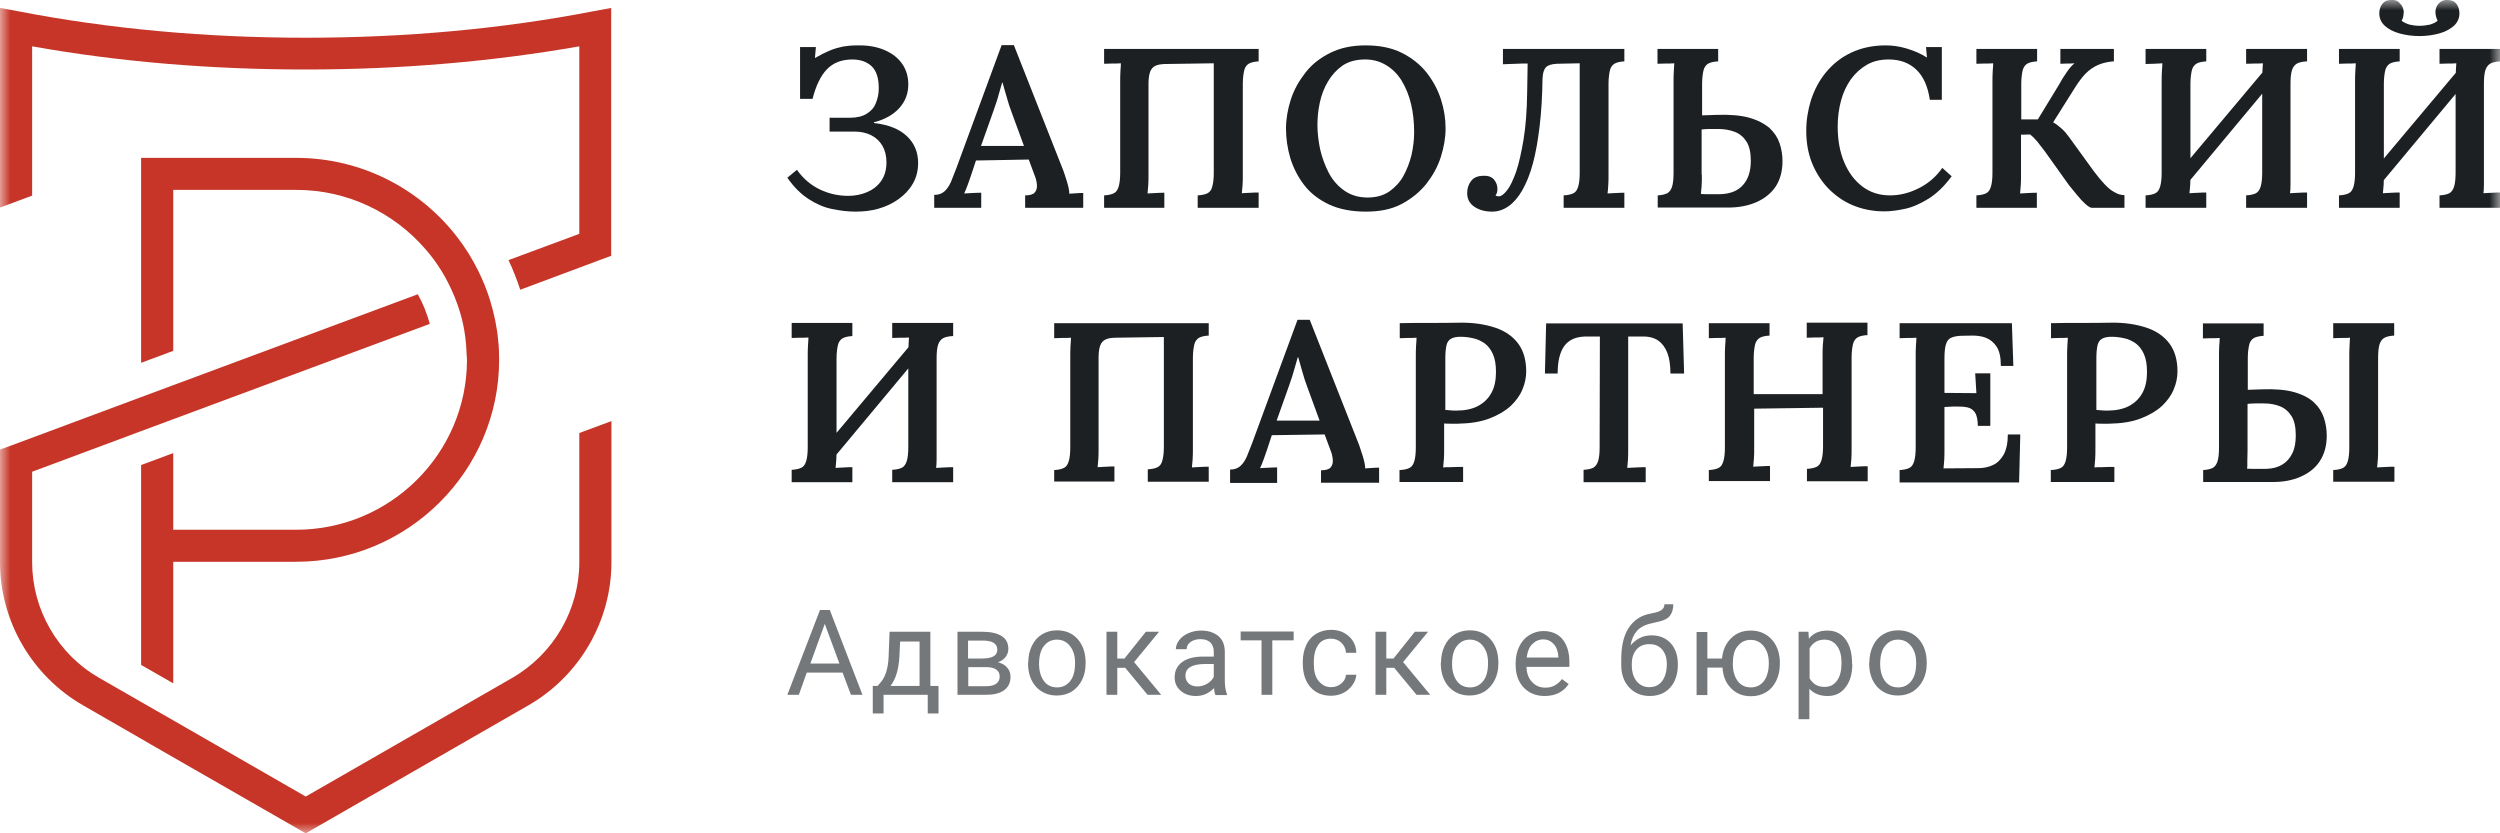
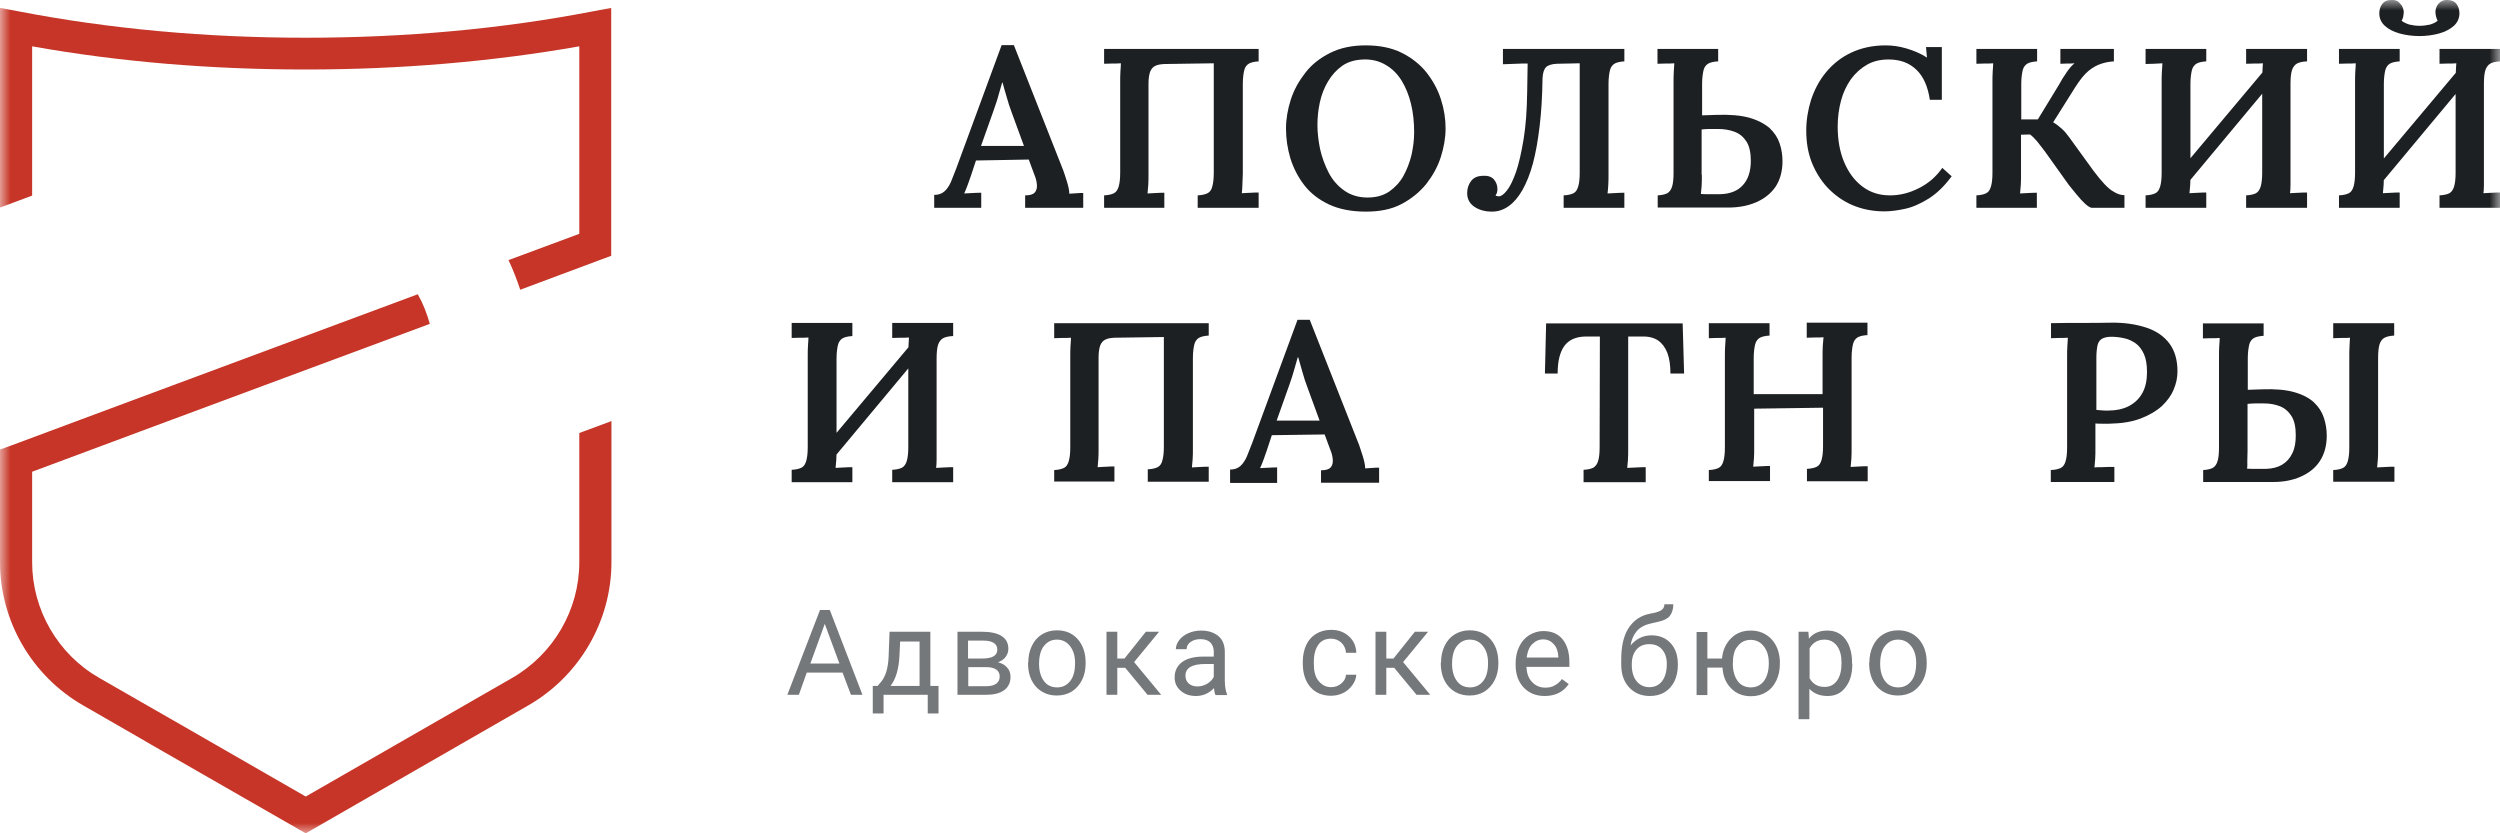
<svg xmlns="http://www.w3.org/2000/svg" width="120" height="40" viewBox="0 0 120 40" fill="none">
  <g clip-path="url(#clip0_91_2)">
    <mask id="mask0_91_2" style="mask-type:luminance" maskUnits="userSpaceOnUse" x="0" y="0" width="120" height="40">
      <path d="M120 0H0V40H120V0Z" fill="white" />
    </mask>
    <g mask="url(#mask0_91_2)">
-       <path d="M8.316 22.161V21.748L6.773 22.322V22.734V26.976V31.917L8.316 32.8V28.501V26.965H14.214C19.581 26.965 23.959 22.608 23.959 17.266C23.959 16.956 23.947 16.647 23.913 16.349C23.855 15.695 23.717 15.053 23.532 14.445C23.383 13.952 23.187 13.471 22.968 13.024C22.68 12.439 22.334 11.877 21.931 11.361C20.146 9.057 17.347 7.578 14.214 7.578H7.545H6.773V10.146V17.002V17.415L8.316 16.841V16.429V10.651V10.146V9.114H14.214C16.69 9.114 18.902 10.215 20.399 11.935C20.837 12.428 21.206 12.978 21.505 13.563C21.735 14.01 21.931 14.491 22.081 14.984C22.265 15.603 22.369 16.245 22.392 16.91C22.392 17.025 22.415 17.151 22.415 17.266C22.415 21.771 18.729 25.428 14.214 25.428H8.316V23.892V22.161Z" fill="#C63527" />
      <path d="M28.428 0.55C24.097 1.387 19.466 1.811 14.675 1.811C9.883 1.811 5.252 1.387 0.921 0.55L0 0.378V9.963L1.543 9.389V2.224C5.713 2.969 10.125 3.336 14.675 3.336C19.224 3.336 23.636 2.958 27.806 2.224V9.71V11.224L24.408 12.485C24.627 12.944 24.811 13.425 24.972 13.907L28.842 12.462L29.338 12.279V0.378L28.428 0.55Z" fill="#C63527" />
      <path d="M27.806 22.058V26.988C27.806 29.269 26.573 31.39 24.592 32.536L14.675 38.234L8.316 34.577L6.773 33.694L4.757 32.536C2.776 31.401 1.543 29.269 1.543 26.988V24.156V22.643L6.773 20.694L8.316 20.12L14.951 17.655L20.63 15.546C20.491 15.042 20.307 14.572 20.054 14.124L14.41 16.222L8.305 18.492L6.761 19.066L0.484 21.404L0 21.576V26.988C0 29.808 1.532 32.445 3.985 33.855L6.773 35.46L7.245 35.735L14.675 40L25.364 33.855C27.817 32.445 29.349 29.808 29.349 26.988V22.058V20.212L27.806 20.785V22.058Z" fill="#C63527" />
      <path d="M40.442 32.284H38.725L38.345 33.351H37.792L39.359 29.281H39.831L41.398 33.351H40.845L40.442 32.284ZM38.898 31.849H40.292L39.589 29.946L38.898 31.849Z" fill="#75787B" />
      <path d="M42.123 32.926L42.308 32.709C42.515 32.445 42.63 32.055 42.653 31.528L42.699 30.324H44.657V32.926H45.049V34.245H44.531V33.351H42.411V34.245H41.893V32.926H42.123ZM42.745 32.926H44.139V30.794H43.206L43.172 31.516C43.137 32.124 42.999 32.594 42.745 32.926Z" fill="#75787B" />
      <path d="M45.959 33.351V30.324H47.145C47.548 30.324 47.859 30.393 48.078 30.53C48.297 30.668 48.401 30.874 48.401 31.149C48.401 31.287 48.355 31.413 48.274 31.528C48.194 31.642 48.067 31.723 47.906 31.791C48.09 31.837 48.24 31.917 48.343 32.044C48.459 32.17 48.505 32.319 48.505 32.491C48.505 32.766 48.401 32.984 48.194 33.133C47.986 33.282 47.698 33.351 47.318 33.351H45.959ZM46.477 31.608H47.145C47.629 31.608 47.871 31.47 47.871 31.184C47.871 30.897 47.641 30.748 47.18 30.748H46.466V31.608H46.477ZM46.477 32.021V32.938H47.341C47.56 32.938 47.721 32.892 47.825 32.812C47.929 32.731 47.986 32.617 47.986 32.479C47.986 32.181 47.767 32.021 47.318 32.021H46.477Z" fill="#75787B" />
      <path d="M49.357 31.803C49.357 31.505 49.414 31.241 49.53 31C49.645 30.76 49.806 30.576 50.014 30.45C50.221 30.324 50.463 30.255 50.728 30.255C51.142 30.255 51.476 30.393 51.73 30.679C51.983 30.966 52.11 31.344 52.11 31.814V31.849C52.11 32.147 52.052 32.41 51.937 32.64C51.822 32.869 51.661 33.052 51.453 33.19C51.246 33.316 51.004 33.385 50.728 33.385C50.313 33.385 49.979 33.236 49.725 32.961C49.472 32.674 49.345 32.296 49.345 31.826V31.803H49.357ZM49.875 31.872C49.875 32.204 49.956 32.479 50.106 32.686C50.255 32.892 50.474 32.995 50.739 32.995C51.004 32.995 51.211 32.892 51.373 32.686C51.534 32.479 51.603 32.193 51.603 31.814C51.603 31.482 51.522 31.218 51.361 31.012C51.2 30.805 50.992 30.702 50.728 30.702C50.474 30.702 50.267 30.805 50.106 31.012C49.956 31.195 49.875 31.493 49.875 31.872Z" fill="#75787B" />
      <path d="M54.011 32.055H53.63V33.351H53.112V30.324H53.63V31.608H53.976L55.001 30.324H55.635L54.437 31.78L55.738 33.351H55.082L54.011 32.055Z" fill="#75787B" />
      <path d="M58.341 33.35C58.307 33.293 58.284 33.19 58.272 33.029C58.03 33.282 57.742 33.408 57.408 33.408C57.109 33.408 56.867 33.328 56.671 33.156C56.475 32.984 56.383 32.777 56.383 32.514C56.383 32.193 56.51 31.952 56.74 31.78C56.971 31.608 57.316 31.516 57.754 31.516H58.261V31.275C58.261 31.092 58.203 30.954 58.099 30.84C57.996 30.737 57.835 30.679 57.616 30.679C57.431 30.679 57.27 30.725 57.143 30.817C57.017 30.909 56.959 31.023 56.959 31.161H56.441C56.441 31.012 56.498 30.863 56.602 30.725C56.706 30.588 56.855 30.473 57.04 30.393C57.224 30.312 57.431 30.267 57.65 30.267C57.996 30.267 58.272 30.358 58.48 30.53C58.687 30.702 58.779 30.943 58.791 31.253V32.651C58.791 32.926 58.825 33.144 58.894 33.316V33.362H58.341V33.35ZM57.477 32.949C57.639 32.949 57.8 32.903 57.938 32.823C58.076 32.743 58.192 32.628 58.261 32.491V31.872H57.858C57.224 31.872 56.902 32.055 56.902 32.433C56.902 32.594 56.959 32.72 57.063 32.812C57.166 32.903 57.305 32.949 57.477 32.949Z" fill="#75787B" />
-       <path d="M62.096 30.737H61.071V33.351H60.553V30.737H59.551V30.312H62.096V30.737Z" fill="#75787B" />
      <path d="M63.893 32.984C64.078 32.984 64.239 32.926 64.377 32.812C64.516 32.697 64.596 32.559 64.608 32.388H65.103C65.091 32.559 65.034 32.72 64.919 32.88C64.803 33.041 64.665 33.167 64.481 33.259C64.296 33.351 64.101 33.396 63.893 33.396C63.479 33.396 63.144 33.259 62.903 32.984C62.661 32.709 62.534 32.33 62.534 31.849V31.757C62.534 31.459 62.592 31.195 62.696 30.966C62.799 30.737 62.961 30.553 63.167 30.427C63.375 30.301 63.617 30.232 63.893 30.232C64.239 30.232 64.516 30.335 64.746 30.542C64.976 30.748 65.091 31.012 65.103 31.333H64.608C64.596 31.138 64.516 30.977 64.389 30.851C64.251 30.725 64.089 30.656 63.893 30.656C63.629 30.656 63.421 30.748 63.283 30.943C63.144 31.138 63.064 31.402 63.064 31.768V31.872C63.064 32.216 63.133 32.491 63.283 32.674C63.432 32.858 63.617 32.984 63.893 32.984Z" fill="#75787B" />
      <path d="M66.922 32.055H66.543V33.351H66.024V30.324H66.543V31.608H66.888L67.913 30.324H68.547L67.349 31.78L68.651 33.351H67.994L66.922 32.055Z" fill="#75787B" />
      <path d="M69.169 31.803C69.169 31.505 69.226 31.241 69.342 31C69.457 30.76 69.618 30.576 69.826 30.45C70.032 30.324 70.274 30.255 70.539 30.255C70.954 30.255 71.288 30.393 71.542 30.679C71.795 30.966 71.922 31.344 71.922 31.814V31.849C71.922 32.147 71.864 32.41 71.749 32.64C71.634 32.869 71.472 33.052 71.265 33.19C71.058 33.316 70.816 33.385 70.539 33.385C70.125 33.385 69.791 33.236 69.537 32.961C69.284 32.674 69.157 32.296 69.157 31.826V31.803H69.169ZM69.699 31.872C69.699 32.204 69.779 32.479 69.929 32.686C70.079 32.892 70.297 32.995 70.562 32.995C70.828 32.995 71.035 32.892 71.196 32.686C71.358 32.479 71.426 32.193 71.426 31.814C71.426 31.482 71.346 31.218 71.184 31.012C71.023 30.805 70.816 30.702 70.551 30.702C70.297 30.702 70.091 30.805 69.929 31.012C69.779 31.195 69.699 31.493 69.699 31.872Z" fill="#75787B" />
      <path d="M74.145 33.408C73.73 33.408 73.396 33.27 73.142 33.007C72.889 32.743 72.751 32.376 72.751 31.929V31.837C72.751 31.539 72.809 31.264 72.924 31.035C73.039 30.794 73.2 30.61 73.407 30.484C73.615 30.358 73.846 30.29 74.076 30.29C74.468 30.29 74.778 30.416 74.998 30.679C75.216 30.943 75.331 31.31 75.331 31.791V32.009H73.269C73.281 32.307 73.362 32.548 73.534 32.731C73.707 32.915 73.914 33.007 74.179 33.007C74.364 33.007 74.513 32.972 74.64 32.892C74.767 32.823 74.882 32.72 74.974 32.594L75.297 32.835C75.043 33.213 74.652 33.408 74.145 33.408ZM74.076 30.691C73.868 30.691 73.696 30.771 73.546 30.92C73.396 31.069 73.316 31.287 73.281 31.562H74.801V31.528C74.79 31.264 74.709 31.058 74.582 30.92C74.456 30.782 74.294 30.691 74.076 30.691Z" fill="#75787B" />
      <path d="M79.271 30.496C79.651 30.496 79.962 30.622 80.192 30.874C80.422 31.126 80.537 31.459 80.537 31.883V31.929C80.537 32.216 80.48 32.468 80.376 32.697C80.261 32.926 80.111 33.098 79.904 33.224C79.697 33.351 79.455 33.408 79.19 33.408C78.787 33.408 78.453 33.27 78.199 32.995C77.946 32.72 77.819 32.365 77.819 31.906V31.654C77.819 31.023 77.934 30.507 78.176 30.14C78.418 29.774 78.764 29.533 79.224 29.453C79.489 29.407 79.662 29.349 79.754 29.281C79.846 29.212 79.892 29.12 79.892 29.005H80.319C80.319 29.235 80.261 29.418 80.157 29.556C80.054 29.693 79.881 29.774 79.651 29.831L79.259 29.923C78.948 29.991 78.718 30.117 78.568 30.29C78.418 30.461 78.314 30.691 78.268 30.977C78.545 30.656 78.879 30.496 79.271 30.496ZM79.167 30.92C78.914 30.92 78.706 31 78.556 31.172C78.407 31.344 78.326 31.573 78.326 31.883V31.929C78.326 32.25 78.407 32.514 78.556 32.697C78.706 32.88 78.914 32.984 79.167 32.984C79.42 32.984 79.627 32.892 79.778 32.697C79.927 32.502 80.007 32.227 80.007 31.86C80.007 31.573 79.927 31.344 79.778 31.172C79.627 31 79.432 30.92 79.167 30.92Z" fill="#75787B" />
      <path d="M81.931 31.608H82.657C82.692 31.207 82.841 30.886 83.095 30.633C83.348 30.381 83.659 30.267 84.039 30.267C84.431 30.267 84.765 30.404 85.018 30.668C85.272 30.931 85.41 31.287 85.433 31.711V31.872C85.433 32.17 85.376 32.433 85.26 32.674C85.145 32.915 84.984 33.098 84.776 33.224C84.569 33.35 84.328 33.419 84.051 33.419C83.659 33.419 83.337 33.293 83.095 33.041C82.841 32.789 82.703 32.456 82.68 32.044H81.954V33.362H81.436V30.335H81.954V31.608H81.931ZM83.176 31.872C83.176 32.204 83.256 32.479 83.406 32.686C83.556 32.892 83.774 32.995 84.039 32.995C84.304 32.995 84.511 32.892 84.672 32.686C84.823 32.479 84.903 32.193 84.903 31.826C84.903 31.493 84.823 31.23 84.661 31.023C84.5 30.817 84.293 30.714 84.028 30.714C83.774 30.714 83.556 30.817 83.406 31.023C83.244 31.195 83.176 31.493 83.176 31.872Z" fill="#75787B" />
      <path d="M88.911 31.872C88.911 32.33 88.808 32.709 88.589 32.984C88.382 33.27 88.094 33.408 87.725 33.408C87.356 33.408 87.069 33.293 86.85 33.064V34.52H86.331V30.324H86.804L86.827 30.656C87.034 30.393 87.334 30.267 87.714 30.267C88.082 30.267 88.37 30.404 88.578 30.679C88.785 30.954 88.9 31.333 88.9 31.826V31.872H88.911ZM88.393 31.814C88.393 31.47 88.324 31.207 88.174 31C88.024 30.805 87.829 30.702 87.576 30.702C87.264 30.702 87.022 30.84 86.861 31.115V32.559C87.022 32.835 87.253 32.972 87.576 32.972C87.829 32.972 88.024 32.88 88.174 32.674C88.324 32.468 88.393 32.193 88.393 31.814Z" fill="#75787B" />
      <path d="M89.729 31.803C89.729 31.505 89.787 31.241 89.902 31C90.017 30.76 90.179 30.576 90.386 30.45C90.593 30.324 90.835 30.255 91.1 30.255C91.515 30.255 91.849 30.393 92.103 30.679C92.356 30.966 92.483 31.344 92.483 31.814V31.849C92.483 32.147 92.425 32.41 92.309 32.64C92.194 32.869 92.033 33.052 91.826 33.19C91.618 33.316 91.376 33.385 91.1 33.385C90.686 33.385 90.351 33.236 90.098 32.961C89.844 32.674 89.718 32.296 89.718 31.826V31.803H89.729ZM90.248 31.872C90.248 32.204 90.328 32.479 90.478 32.686C90.628 32.892 90.847 32.995 91.112 32.995C91.376 32.995 91.584 32.892 91.745 32.686C91.906 32.479 91.976 32.193 91.976 31.814C91.976 31.482 91.895 31.218 91.734 31.012C91.573 30.805 91.365 30.702 91.1 30.702C90.847 30.702 90.639 30.805 90.478 31.012C90.328 31.195 90.248 31.493 90.248 31.872Z" fill="#75787B" />
-       <path d="M41.064 10.158C40.695 10.158 40.326 10.112 39.935 10.031C39.543 9.951 39.175 9.791 38.806 9.55C38.437 9.309 38.103 8.977 37.792 8.53L38.253 8.151C38.553 8.575 38.921 8.885 39.347 9.091C39.773 9.298 40.234 9.401 40.718 9.401C41.029 9.401 41.328 9.344 41.605 9.229C41.881 9.114 42.112 8.942 42.285 8.702C42.457 8.461 42.55 8.163 42.55 7.796C42.55 7.475 42.48 7.211 42.354 6.993C42.215 6.764 42.043 6.604 41.812 6.489C41.582 6.374 41.317 6.317 41.029 6.317H39.82V5.652H40.799C41.133 5.652 41.409 5.583 41.605 5.457C41.812 5.331 41.962 5.159 42.043 4.941C42.135 4.723 42.181 4.494 42.181 4.23C42.181 3.749 42.066 3.405 41.847 3.187C41.617 2.969 41.306 2.855 40.914 2.855C40.395 2.855 39.992 3.015 39.693 3.325C39.393 3.634 39.163 4.116 39.002 4.746H38.403V2.259H39.163L39.117 2.786C39.37 2.637 39.601 2.522 39.82 2.43C40.038 2.339 40.246 2.281 40.453 2.236C40.66 2.201 40.891 2.178 41.156 2.178C41.663 2.167 42.1 2.247 42.469 2.408C42.837 2.568 43.114 2.786 43.31 3.073C43.505 3.359 43.598 3.68 43.598 4.058C43.598 4.483 43.459 4.861 43.172 5.182C42.883 5.503 42.48 5.732 41.95 5.87V5.904C42.642 5.985 43.172 6.191 43.529 6.535C43.886 6.867 44.07 7.303 44.07 7.819C44.07 8.186 43.989 8.518 43.816 8.816C43.644 9.114 43.413 9.355 43.125 9.562C42.837 9.768 42.515 9.917 42.158 10.02C41.801 10.123 41.421 10.158 41.064 10.158Z" fill="#1D2022" />
      <path d="M44.842 9.974V9.355C45.049 9.355 45.21 9.298 45.337 9.183C45.464 9.069 45.568 8.908 45.648 8.725C45.729 8.53 45.809 8.312 45.901 8.083L48.078 2.167H48.666L51.039 8.186C51.085 8.312 51.142 8.484 51.212 8.713C51.281 8.942 51.327 9.137 51.327 9.298C51.453 9.286 51.569 9.286 51.684 9.275C51.799 9.263 51.903 9.263 51.995 9.263V9.974H49.207V9.378C49.438 9.378 49.587 9.332 49.668 9.24C49.749 9.149 49.783 9.023 49.772 8.874C49.76 8.725 49.726 8.564 49.657 8.404L49.38 7.658L46.846 7.704L46.604 8.438C46.558 8.564 46.512 8.702 46.454 8.862C46.397 9.023 46.339 9.16 46.282 9.286C46.408 9.275 46.558 9.275 46.719 9.263C46.881 9.252 47.007 9.252 47.099 9.252V9.974H44.842ZM47.088 7.005H49.15L48.562 5.4C48.47 5.159 48.389 4.907 48.32 4.655C48.24 4.402 48.182 4.173 48.125 3.967H48.102C48.056 4.116 48.009 4.299 47.94 4.529C47.883 4.758 47.791 5.021 47.687 5.32L47.088 7.005Z" fill="#1D2022" />
-       <path d="M52.997 9.974V9.378C53.204 9.367 53.354 9.332 53.469 9.275C53.584 9.218 53.653 9.103 53.7 8.942C53.745 8.782 53.769 8.564 53.769 8.289V3.955C53.769 3.772 53.769 3.6 53.78 3.428C53.792 3.256 53.803 3.13 53.803 3.038C53.676 3.05 53.538 3.05 53.377 3.05C53.216 3.05 53.089 3.061 52.997 3.061V2.35H60.415V2.946C60.219 2.958 60.058 2.992 59.954 3.05C59.85 3.107 59.758 3.222 59.724 3.371C59.689 3.52 59.655 3.737 59.655 4.024V8.346C59.655 8.541 59.655 8.725 59.643 8.885C59.632 9.057 59.62 9.183 59.608 9.275C59.735 9.263 59.873 9.263 60.035 9.252C60.196 9.24 60.323 9.24 60.415 9.24V9.974H57.489V9.378C57.696 9.367 57.846 9.332 57.961 9.275C58.077 9.218 58.157 9.103 58.192 8.942C58.238 8.782 58.261 8.564 58.261 8.289V3.038L55.888 3.073C55.704 3.084 55.554 3.107 55.45 3.164C55.347 3.21 55.266 3.302 55.208 3.439C55.162 3.565 55.128 3.76 55.128 4.013V8.358C55.128 8.553 55.128 8.736 55.116 8.896C55.105 9.069 55.093 9.195 55.082 9.286C55.208 9.275 55.347 9.275 55.508 9.263C55.669 9.252 55.796 9.252 55.888 9.252V9.974H52.997Z" fill="#1D2022" />
+       <path d="M52.997 9.974V9.378C53.204 9.367 53.354 9.332 53.469 9.275C53.584 9.218 53.653 9.103 53.7 8.942C53.745 8.782 53.769 8.564 53.769 8.289V3.955C53.769 3.772 53.769 3.6 53.78 3.428C53.792 3.256 53.803 3.13 53.803 3.038C53.676 3.05 53.538 3.05 53.377 3.05C53.216 3.05 53.089 3.061 52.997 3.061V2.35H60.415V2.946C60.219 2.958 60.058 2.992 59.954 3.05C59.85 3.107 59.758 3.222 59.724 3.371C59.689 3.52 59.655 3.737 59.655 4.024V8.346C59.632 9.057 59.62 9.183 59.608 9.275C59.735 9.263 59.873 9.263 60.035 9.252C60.196 9.24 60.323 9.24 60.415 9.24V9.974H57.489V9.378C57.696 9.367 57.846 9.332 57.961 9.275C58.077 9.218 58.157 9.103 58.192 8.942C58.238 8.782 58.261 8.564 58.261 8.289V3.038L55.888 3.073C55.704 3.084 55.554 3.107 55.45 3.164C55.347 3.21 55.266 3.302 55.208 3.439C55.162 3.565 55.128 3.76 55.128 4.013V8.358C55.128 8.553 55.128 8.736 55.116 8.896C55.105 9.069 55.093 9.195 55.082 9.286C55.208 9.275 55.347 9.275 55.508 9.263C55.669 9.252 55.796 9.252 55.888 9.252V9.974H52.997Z" fill="#1D2022" />
      <path d="M65.564 10.158C64.873 10.158 64.285 10.043 63.79 9.814C63.306 9.584 62.903 9.275 62.603 8.885C62.304 8.495 62.085 8.071 61.935 7.59C61.797 7.12 61.728 6.649 61.728 6.168C61.728 5.709 61.809 5.251 61.958 4.781C62.108 4.311 62.35 3.886 62.661 3.485C62.972 3.084 63.375 2.774 63.859 2.534C64.343 2.293 64.907 2.178 65.552 2.178C66.22 2.178 66.796 2.293 67.28 2.534C67.764 2.774 68.167 3.095 68.478 3.485C68.789 3.886 69.019 4.311 69.169 4.781C69.319 5.251 69.388 5.709 69.388 6.168C69.388 6.615 69.307 7.074 69.157 7.544C69.007 8.014 68.766 8.438 68.455 8.839C68.132 9.229 67.741 9.55 67.257 9.802C66.773 10.054 66.209 10.158 65.564 10.158ZM65.644 9.481C66.047 9.481 66.393 9.389 66.681 9.195C66.957 9 67.188 8.759 67.361 8.449C67.533 8.14 67.66 7.807 67.752 7.441C67.832 7.074 67.879 6.718 67.879 6.351C67.879 5.87 67.832 5.411 67.729 4.987C67.626 4.563 67.476 4.196 67.28 3.875C67.084 3.554 66.831 3.302 66.519 3.118C66.209 2.935 65.863 2.843 65.46 2.855C65.057 2.866 64.722 2.958 64.435 3.153C64.158 3.348 63.928 3.6 63.744 3.909C63.559 4.219 63.432 4.551 63.352 4.918C63.271 5.285 63.237 5.652 63.237 6.007C63.237 6.374 63.283 6.753 63.364 7.154C63.456 7.555 63.594 7.934 63.778 8.289C63.962 8.644 64.216 8.931 64.527 9.149C64.838 9.367 65.206 9.481 65.644 9.481Z" fill="#1D2022" />
      <path d="M71.622 10.158C71.277 10.158 70.989 10.077 70.758 9.917C70.528 9.756 70.424 9.539 70.424 9.263C70.424 9.034 70.494 8.839 70.62 8.679C70.747 8.518 70.942 8.438 71.207 8.438C71.438 8.427 71.611 8.495 71.714 8.621C71.818 8.748 71.876 8.896 71.876 9.069C71.876 9.195 71.852 9.298 71.784 9.378C71.829 9.412 71.887 9.424 71.945 9.424C72.049 9.424 72.187 9.332 72.336 9.137C72.486 8.954 72.624 8.656 72.774 8.243C72.912 7.83 73.027 7.314 73.131 6.695C73.235 6.065 73.292 5.308 73.304 4.437L73.327 3.05H73.074L72.141 3.084V2.35H77.969V2.946C77.773 2.958 77.612 2.992 77.508 3.05C77.404 3.107 77.312 3.222 77.278 3.371C77.243 3.52 77.209 3.737 77.209 4.024V8.346C77.209 8.541 77.209 8.725 77.197 8.885C77.186 9.069 77.174 9.195 77.162 9.286C77.289 9.275 77.439 9.275 77.601 9.263C77.762 9.252 77.888 9.252 77.969 9.252V9.974H75.055V9.378C75.262 9.367 75.412 9.332 75.527 9.275C75.642 9.218 75.711 9.103 75.757 8.942C75.804 8.782 75.826 8.564 75.826 8.289V3.038L74.732 3.061C74.479 3.073 74.294 3.13 74.202 3.233C74.099 3.348 74.052 3.52 74.041 3.783C74.029 4.62 73.984 5.377 73.903 6.053C73.822 6.73 73.719 7.326 73.581 7.842C73.442 8.358 73.269 8.782 73.074 9.126C72.877 9.47 72.659 9.722 72.417 9.894C72.175 10.066 71.91 10.158 71.622 10.158Z" fill="#1D2022" />
      <path d="M82.461 2.946C82.266 2.958 82.104 2.992 82.001 3.05C81.897 3.107 81.804 3.222 81.77 3.371C81.736 3.52 81.701 3.737 81.701 4.024V5.537L82.392 5.514C83.037 5.492 83.556 5.537 83.97 5.652C84.373 5.767 84.696 5.939 84.938 6.145C85.168 6.363 85.329 6.604 85.421 6.879C85.514 7.154 85.56 7.441 85.56 7.739C85.56 8.22 85.444 8.633 85.226 8.965C84.995 9.298 84.684 9.539 84.293 9.71C83.889 9.883 83.44 9.963 82.945 9.963H79.57V9.378C79.766 9.367 79.916 9.332 80.031 9.275C80.134 9.218 80.215 9.103 80.261 8.954C80.308 8.805 80.33 8.587 80.33 8.3V3.955C80.33 3.772 80.33 3.6 80.342 3.428C80.353 3.256 80.365 3.13 80.365 3.038C80.238 3.05 80.1 3.05 79.939 3.05C79.778 3.05 79.651 3.061 79.559 3.061V2.35H82.472V2.946H82.461ZM81.689 8.392C81.689 8.587 81.689 8.77 81.678 8.931C81.666 9.091 81.655 9.218 81.643 9.309C81.736 9.321 81.839 9.321 81.966 9.321C82.081 9.321 82.196 9.321 82.3 9.321C82.404 9.321 82.496 9.321 82.565 9.321C83.049 9.309 83.418 9.16 83.659 8.885C83.912 8.61 84.039 8.22 84.039 7.716C84.039 7.326 83.97 7.016 83.832 6.798C83.694 6.581 83.509 6.42 83.267 6.328C83.026 6.237 82.761 6.191 82.461 6.191C82.323 6.191 82.185 6.191 82.058 6.191C81.931 6.191 81.804 6.202 81.678 6.214V8.392H81.689Z" fill="#1D2022" />
      <path d="M92.632 4.792C92.54 4.162 92.332 3.68 91.987 3.348C91.641 3.015 91.204 2.855 90.651 2.855C90.259 2.855 89.914 2.935 89.614 3.107C89.315 3.279 89.061 3.508 88.842 3.806C88.635 4.104 88.474 4.437 88.37 4.827C88.266 5.216 88.209 5.629 88.209 6.076C88.209 6.718 88.312 7.292 88.52 7.784C88.728 8.277 89.015 8.667 89.396 8.954C89.776 9.24 90.213 9.378 90.72 9.378C91.192 9.378 91.653 9.263 92.102 9.034C92.563 8.805 92.931 8.484 93.231 8.06L93.68 8.461C93.334 8.931 92.978 9.275 92.586 9.527C92.194 9.768 91.826 9.94 91.457 10.02C91.089 10.1 90.754 10.146 90.455 10.146C89.891 10.146 89.384 10.043 88.923 9.848C88.462 9.653 88.071 9.367 87.737 9.023C87.402 8.667 87.149 8.255 86.965 7.796C86.781 7.326 86.7 6.821 86.7 6.271C86.7 5.767 86.781 5.274 86.931 4.792C87.092 4.311 87.322 3.864 87.644 3.474C87.967 3.084 88.359 2.763 88.842 2.534C89.326 2.304 89.879 2.178 90.513 2.178C90.835 2.178 91.169 2.224 91.515 2.327C91.86 2.43 92.194 2.568 92.494 2.763L92.448 2.259H93.208V4.792H92.632Z" fill="#1D2022" />
      <path d="M94.867 9.974V9.378C95.074 9.367 95.224 9.332 95.339 9.275C95.454 9.218 95.523 9.103 95.569 8.942C95.616 8.782 95.638 8.564 95.638 8.289V3.955C95.638 3.772 95.638 3.6 95.65 3.428C95.661 3.256 95.673 3.13 95.673 3.038C95.546 3.05 95.408 3.05 95.247 3.05C95.086 3.05 94.959 3.061 94.867 3.061V2.35H97.781V2.946C97.585 2.958 97.424 2.992 97.32 3.05C97.216 3.107 97.124 3.222 97.09 3.371C97.055 3.52 97.021 3.737 97.021 4.024V5.732H97.816L98.829 4.07C98.932 3.875 99.059 3.669 99.197 3.474C99.336 3.267 99.462 3.13 99.577 3.038C99.462 3.05 99.336 3.05 99.221 3.05C99.106 3.05 98.99 3.061 98.898 3.061V2.35H101.467V2.946C101.259 2.958 101.064 2.992 100.856 3.061C100.649 3.13 100.453 3.233 100.246 3.405C100.039 3.577 99.831 3.841 99.612 4.185L98.552 5.87C98.726 5.973 98.864 6.088 98.99 6.202C99.117 6.317 99.221 6.455 99.324 6.592L100.487 8.197C100.672 8.449 100.856 8.667 101.017 8.839C101.179 9.011 101.34 9.149 101.501 9.229C101.662 9.321 101.812 9.367 101.974 9.367V9.974H100.407C100.326 9.974 100.234 9.905 100.096 9.791C99.969 9.676 99.831 9.527 99.693 9.355C99.554 9.183 99.416 9.023 99.301 8.874L98.138 7.246C98.022 7.097 97.907 6.948 97.792 6.798C97.666 6.649 97.551 6.535 97.447 6.455L97.009 6.466V8.358C97.009 8.553 97.009 8.736 96.997 8.896C96.986 9.069 96.974 9.195 96.963 9.286C97.09 9.275 97.228 9.275 97.389 9.263C97.551 9.252 97.677 9.252 97.769 9.252V9.974H94.867Z" fill="#1D2022" />
      <path d="M105.901 2.946C105.706 2.958 105.544 2.992 105.441 3.05C105.337 3.107 105.245 3.222 105.21 3.371C105.176 3.52 105.141 3.737 105.141 4.024V8.346C105.141 8.541 105.141 8.725 105.129 8.885C105.118 9.057 105.107 9.183 105.095 9.275C105.222 9.263 105.36 9.263 105.521 9.252C105.683 9.24 105.809 9.24 105.901 9.24V9.974H102.988V9.378C103.194 9.367 103.344 9.332 103.459 9.275C103.574 9.218 103.644 9.103 103.69 8.942C103.736 8.782 103.759 8.564 103.759 8.289V3.955C103.759 3.772 103.759 3.6 103.771 3.428C103.782 3.256 103.794 3.13 103.794 3.038C103.667 3.05 103.529 3.05 103.368 3.061C103.206 3.061 103.079 3.073 102.988 3.073V2.35H105.901V2.946ZM109.208 2.751L109.668 3.199L104.358 9.573L103.874 9.103L109.208 2.751ZM110.716 2.946C110.521 2.958 110.359 2.992 110.256 3.05C110.152 3.107 110.059 3.222 110.014 3.371C109.968 3.52 109.944 3.737 109.944 4.024V8.346C109.944 8.541 109.944 8.725 109.944 8.885C109.944 9.057 109.933 9.183 109.921 9.275C110.036 9.263 110.175 9.263 110.348 9.252C110.509 9.24 110.636 9.24 110.739 9.24V9.974H107.814V9.378C108.021 9.367 108.171 9.332 108.286 9.275C108.389 9.218 108.47 9.103 108.516 8.942C108.562 8.782 108.585 8.564 108.585 8.289V3.955C108.585 3.772 108.585 3.6 108.597 3.428C108.608 3.256 108.608 3.13 108.62 3.038C108.504 3.05 108.366 3.05 108.205 3.05C108.044 3.05 107.917 3.061 107.814 3.061V2.35H110.739V2.946H110.716Z" fill="#1D2022" />
      <path d="M115.185 2.946C114.989 2.958 114.828 2.992 114.724 3.05C114.621 3.107 114.529 3.222 114.494 3.371C114.459 3.52 114.425 3.737 114.425 4.024V8.346C114.425 8.541 114.425 8.725 114.414 8.885C114.402 9.057 114.391 9.183 114.379 9.275C114.506 9.263 114.644 9.263 114.805 9.252C114.966 9.24 115.093 9.24 115.185 9.24V9.974H112.271V9.378C112.479 9.367 112.628 9.332 112.743 9.275C112.859 9.218 112.927 9.103 112.974 8.942C113.02 8.782 113.043 8.564 113.043 8.289V3.955C113.043 3.772 113.043 3.6 113.054 3.428C113.066 3.256 113.077 3.13 113.077 3.038C112.951 3.05 112.812 3.05 112.651 3.05C112.49 3.05 112.363 3.061 112.271 3.061V2.35H115.185V2.946ZM118.502 2.752L118.963 3.199L113.642 9.584L113.158 9.114L118.502 2.752ZM114.771 -5.68471e-06C114.932 -0.011 115.059 0.023 115.139 0.103C115.22 0.183 115.289 0.252 115.324 0.344C115.358 0.436 115.381 0.504 115.381 0.562C115.381 0.631 115.369 0.699 115.358 0.78C115.347 0.86 115.312 0.929 115.277 0.997C115.381 1.078 115.508 1.135 115.657 1.181C115.807 1.215 115.969 1.238 116.141 1.238C116.314 1.238 116.476 1.215 116.637 1.181C116.786 1.135 116.913 1.078 117.005 0.997C116.936 0.848 116.901 0.711 116.901 0.562C116.901 0.504 116.913 0.424 116.947 0.344C116.982 0.252 117.04 0.172 117.132 0.103C117.224 0.034 117.327 -0.011 117.489 -5.68471e-06C117.673 -5.68471e-06 117.823 0.069 117.915 0.195C118.007 0.321 118.053 0.47 118.053 0.642C118.053 0.871 117.961 1.078 117.789 1.238C117.604 1.399 117.374 1.525 117.086 1.605C116.798 1.685 116.476 1.731 116.13 1.731C115.784 1.731 115.473 1.685 115.174 1.605C114.886 1.525 114.644 1.399 114.471 1.238C114.298 1.078 114.206 0.883 114.206 0.642C114.206 0.47 114.252 0.321 114.344 0.195C114.437 0.069 114.575 -5.68471e-06 114.771 -5.68471e-06ZM120 2.946C119.804 2.958 119.643 2.992 119.539 3.05C119.436 3.107 119.344 3.222 119.297 3.371C119.251 3.52 119.228 3.737 119.228 4.024V8.346C119.228 8.541 119.228 8.725 119.228 8.885C119.228 9.057 119.217 9.183 119.205 9.275C119.321 9.263 119.459 9.263 119.631 9.252C119.792 9.24 119.919 9.24 120.023 9.24V9.974H117.097V9.378C117.305 9.367 117.454 9.332 117.569 9.275C117.673 9.218 117.754 9.103 117.8 8.942C117.846 8.782 117.869 8.564 117.869 8.289V3.955C117.869 3.772 117.869 3.6 117.881 3.428C117.892 3.256 117.892 3.13 117.904 3.038C117.789 3.05 117.65 3.05 117.489 3.05C117.327 3.05 117.201 3.061 117.097 3.061V2.35H120.023V2.946H120Z" fill="#1D2022" />
      <path d="M40.914 16.131C40.718 16.142 40.557 16.177 40.453 16.234C40.349 16.291 40.257 16.406 40.223 16.555C40.188 16.704 40.154 16.922 40.154 17.208V21.53C40.154 21.725 40.154 21.909 40.142 22.069C40.131 22.241 40.119 22.367 40.108 22.459C40.234 22.448 40.373 22.448 40.534 22.436C40.695 22.425 40.822 22.425 40.914 22.425V23.147H38V22.551C38.207 22.539 38.357 22.505 38.472 22.448C38.587 22.39 38.656 22.276 38.702 22.115C38.748 21.955 38.771 21.737 38.771 21.462V17.117C38.771 16.933 38.771 16.761 38.783 16.589C38.794 16.417 38.806 16.291 38.806 16.2C38.679 16.211 38.541 16.211 38.38 16.211C38.219 16.211 38.092 16.222 38 16.222V15.5H40.914V16.131ZM44.22 15.936L44.681 16.383L39.359 22.769L38.875 22.299L44.22 15.936ZM45.729 16.131C45.533 16.142 45.372 16.177 45.268 16.234C45.164 16.291 45.072 16.406 45.026 16.555C44.98 16.704 44.957 16.922 44.957 17.208V21.53C44.957 21.725 44.957 21.909 44.957 22.069C44.957 22.241 44.945 22.367 44.934 22.459C45.049 22.448 45.187 22.448 45.36 22.436C45.521 22.425 45.648 22.425 45.752 22.425V23.147H42.826V22.551C43.033 22.539 43.183 22.505 43.298 22.448C43.402 22.39 43.483 22.276 43.529 22.115C43.575 21.955 43.598 21.737 43.598 21.462V17.117C43.598 16.933 43.598 16.761 43.609 16.589C43.621 16.417 43.621 16.291 43.632 16.2C43.517 16.211 43.379 16.211 43.218 16.211C43.056 16.211 42.93 16.222 42.826 16.222V15.5H45.752V16.131H45.729Z" fill="#1D2022" />
      <path d="M50.601 23.159V22.562C50.808 22.551 50.958 22.517 51.073 22.459C51.188 22.402 51.257 22.287 51.303 22.127C51.35 21.966 51.373 21.748 51.373 21.473V17.128C51.373 16.945 51.373 16.773 51.384 16.601C51.396 16.429 51.407 16.303 51.407 16.211C51.281 16.222 51.142 16.222 50.981 16.222C50.82 16.222 50.693 16.234 50.601 16.234V15.512H58.019V16.108C57.823 16.119 57.662 16.154 57.558 16.211C57.454 16.268 57.362 16.383 57.328 16.532C57.293 16.681 57.259 16.899 57.259 17.185V21.508C57.259 21.703 57.259 21.886 57.247 22.046C57.236 22.218 57.224 22.345 57.212 22.436C57.339 22.425 57.477 22.425 57.639 22.413C57.8 22.402 57.927 22.402 58.019 22.402V23.124H55.093V22.528C55.3 22.517 55.45 22.482 55.565 22.425C55.681 22.367 55.761 22.253 55.796 22.092C55.842 21.932 55.865 21.714 55.865 21.439V16.177L53.492 16.211C53.308 16.222 53.158 16.245 53.054 16.303C52.951 16.349 52.87 16.44 52.812 16.578C52.766 16.704 52.732 16.899 52.732 17.151V21.496C52.732 21.691 52.732 21.874 52.72 22.035C52.709 22.207 52.697 22.333 52.686 22.425C52.812 22.413 52.951 22.413 53.112 22.402C53.273 22.39 53.4 22.39 53.492 22.39V23.113H50.601V23.159Z" fill="#1D2022" />
      <path d="M59.044 23.159V22.539C59.251 22.539 59.413 22.482 59.539 22.367C59.666 22.253 59.77 22.092 59.85 21.909C59.931 21.714 60.012 21.496 60.104 21.267L62.281 15.351H62.868L65.241 21.37C65.287 21.496 65.344 21.668 65.414 21.897C65.483 22.127 65.529 22.322 65.529 22.482C65.656 22.471 65.771 22.471 65.886 22.459C66.001 22.448 66.105 22.448 66.197 22.448V23.17H63.409V22.574C63.64 22.574 63.789 22.528 63.87 22.436C63.951 22.345 63.986 22.218 63.974 22.069C63.962 21.92 63.928 21.76 63.859 21.599L63.583 20.854L61.048 20.889L60.806 21.622C60.76 21.748 60.714 21.886 60.657 22.046C60.599 22.207 60.541 22.345 60.484 22.471C60.611 22.459 60.76 22.459 60.922 22.448C61.083 22.436 61.209 22.436 61.302 22.436V23.181H59.044V23.159ZM61.279 20.189H63.341L62.753 18.584C62.661 18.343 62.58 18.091 62.511 17.839C62.442 17.587 62.373 17.357 62.315 17.151H62.292C62.246 17.3 62.2 17.483 62.131 17.713C62.073 17.942 61.981 18.206 61.878 18.504L61.279 20.189Z" fill="#1D2022" />
-       <path d="M67.188 22.562C67.395 22.551 67.545 22.517 67.66 22.459C67.775 22.402 67.844 22.287 67.89 22.127C67.936 21.966 67.959 21.748 67.959 21.473V17.128C67.959 16.945 67.959 16.773 67.971 16.601C67.983 16.429 67.994 16.303 67.994 16.211C67.868 16.222 67.729 16.222 67.567 16.222C67.406 16.222 67.28 16.234 67.188 16.234V15.512C67.66 15.5 68.144 15.5 68.616 15.5C69.1 15.5 69.584 15.5 70.056 15.489C70.724 15.477 71.288 15.569 71.772 15.729C72.256 15.89 72.624 16.154 72.877 16.498C73.131 16.841 73.258 17.289 73.258 17.827C73.258 18.114 73.201 18.401 73.074 18.699C72.958 18.985 72.763 19.249 72.509 19.49C72.244 19.731 71.91 19.925 71.496 20.086C71.081 20.247 70.574 20.327 69.975 20.338C69.86 20.338 69.745 20.338 69.641 20.338C69.537 20.338 69.422 20.338 69.319 20.327V21.496C69.319 21.703 69.319 21.886 69.307 22.046C69.296 22.218 69.284 22.345 69.272 22.436C69.364 22.425 69.468 22.425 69.595 22.425C69.71 22.425 69.826 22.413 69.952 22.413C70.079 22.413 70.171 22.413 70.229 22.413V23.136H67.176V22.562H67.188ZM69.342 19.673C69.434 19.685 69.526 19.685 69.618 19.696C69.71 19.708 69.802 19.708 69.906 19.708C70.309 19.708 70.655 19.639 70.942 19.49C71.219 19.341 71.438 19.134 71.588 18.859C71.737 18.584 71.807 18.252 71.807 17.862C71.807 17.506 71.761 17.22 71.657 16.991C71.553 16.761 71.415 16.589 71.254 16.475C71.081 16.36 70.897 16.268 70.701 16.234C70.494 16.188 70.297 16.165 70.091 16.165C69.906 16.165 69.756 16.2 69.653 16.257C69.549 16.314 69.468 16.417 69.434 16.566C69.399 16.715 69.376 16.922 69.376 17.174V19.673H69.342Z" fill="#1D2022" />
      <path d="M80.181 17.942C80.181 17.541 80.134 17.197 80.031 16.933C79.927 16.67 79.778 16.475 79.582 16.337C79.386 16.211 79.132 16.142 78.821 16.154H78.153V21.53C78.153 21.725 78.153 21.909 78.142 22.069C78.13 22.23 78.119 22.367 78.108 22.459C78.246 22.448 78.407 22.448 78.579 22.436C78.764 22.425 78.891 22.425 78.994 22.425V23.147H76.011V22.551C76.218 22.539 76.368 22.505 76.483 22.448C76.587 22.379 76.668 22.276 76.714 22.115C76.759 21.966 76.782 21.748 76.782 21.473L76.794 16.154H76.08C75.654 16.165 75.32 16.303 75.101 16.589C74.882 16.876 74.767 17.323 74.767 17.931H74.156L74.214 15.523H80.768L80.837 17.931H80.181V17.942Z" fill="#1D2022" />
      <path d="M82.024 23.159V22.562C82.231 22.551 82.381 22.517 82.496 22.459C82.611 22.402 82.68 22.287 82.726 22.127C82.772 21.966 82.795 21.748 82.795 21.473V17.128C82.795 16.945 82.795 16.773 82.807 16.601C82.818 16.429 82.83 16.303 82.83 16.211C82.703 16.222 82.565 16.222 82.404 16.222C82.243 16.222 82.116 16.234 82.024 16.234V15.512H84.938V16.108C84.742 16.119 84.581 16.154 84.477 16.211C84.373 16.268 84.281 16.383 84.246 16.532C84.212 16.681 84.178 16.899 84.178 17.185V18.917H87.483V17.105C87.483 16.922 87.483 16.75 87.495 16.578C87.506 16.406 87.517 16.28 87.529 16.188C87.403 16.2 87.264 16.2 87.103 16.2C86.942 16.2 86.815 16.211 86.723 16.211V15.489H89.638V16.085C89.441 16.096 89.28 16.131 89.176 16.188C89.073 16.245 88.981 16.36 88.946 16.509C88.911 16.658 88.877 16.876 88.877 17.163V21.485C88.877 21.68 88.877 21.863 88.866 22.023C88.854 22.184 88.843 22.322 88.831 22.413C88.957 22.402 89.096 22.402 89.269 22.39C89.43 22.379 89.557 22.379 89.649 22.379V23.101H86.734V22.505C86.942 22.494 87.092 22.459 87.207 22.402C87.322 22.345 87.391 22.23 87.437 22.069C87.483 21.909 87.506 21.691 87.506 21.416V19.57L84.201 19.616V21.473C84.201 21.668 84.201 21.852 84.189 22.012C84.177 22.184 84.166 22.31 84.154 22.402C84.281 22.39 84.419 22.39 84.581 22.379C84.742 22.367 84.869 22.367 84.961 22.367V23.09H82.024V23.159Z" fill="#1D2022" />
-       <path d="M94.936 20.476C94.936 20.166 94.89 19.937 94.797 19.799C94.706 19.662 94.579 19.582 94.406 19.547C94.233 19.513 94.026 19.513 93.784 19.513L93.334 19.536V21.553C93.334 21.748 93.334 21.932 93.323 22.092C93.312 22.253 93.3 22.379 93.289 22.482L94.959 22.471C95.213 22.471 95.442 22.425 95.661 22.322C95.869 22.23 96.041 22.058 96.18 21.817C96.306 21.576 96.376 21.255 96.376 20.854H96.974L96.917 23.159H91.181V22.562C91.388 22.551 91.537 22.517 91.653 22.459C91.768 22.402 91.838 22.287 91.883 22.127C91.929 21.966 91.953 21.748 91.953 21.473V17.128C91.953 16.945 91.953 16.773 91.964 16.601C91.976 16.429 91.987 16.303 91.987 16.211C91.861 16.222 91.722 16.222 91.561 16.222C91.399 16.222 91.273 16.234 91.181 16.234V15.512H96.571L96.641 17.564H96.041C96.041 17.151 95.972 16.841 95.834 16.635C95.696 16.429 95.523 16.291 95.316 16.211C95.109 16.131 94.889 16.108 94.659 16.108L94.095 16.119C93.899 16.131 93.749 16.165 93.634 16.222C93.519 16.28 93.45 16.383 93.404 16.532C93.358 16.681 93.334 16.899 93.334 17.197V18.859L94.867 18.871L94.809 17.919H95.535V20.441H94.936V20.476Z" fill="#1D2022" />
      <path d="M98.449 22.562C98.656 22.551 98.806 22.517 98.921 22.459C99.036 22.402 99.106 22.287 99.152 22.127C99.198 21.966 99.221 21.748 99.221 21.473V17.128C99.221 16.945 99.221 16.773 99.233 16.601C99.244 16.429 99.255 16.303 99.255 16.211C99.129 16.222 98.991 16.222 98.829 16.222C98.668 16.222 98.541 16.234 98.449 16.234V15.512C98.921 15.5 99.405 15.5 99.877 15.5C100.361 15.5 100.845 15.5 101.317 15.489C101.985 15.477 102.549 15.569 103.033 15.729C103.517 15.89 103.886 16.154 104.139 16.498C104.392 16.841 104.519 17.289 104.519 17.827C104.519 18.114 104.462 18.401 104.335 18.699C104.22 18.985 104.024 19.249 103.771 19.49C103.506 19.731 103.171 19.925 102.757 20.086C102.342 20.247 101.836 20.327 101.236 20.338C101.121 20.338 101.006 20.338 100.902 20.338C100.799 20.338 100.684 20.338 100.58 20.327V21.496C100.58 21.703 100.58 21.886 100.568 22.046C100.557 22.218 100.546 22.345 100.534 22.436C100.626 22.425 100.729 22.425 100.856 22.425C100.971 22.425 101.087 22.413 101.213 22.413C101.34 22.413 101.433 22.413 101.49 22.413V23.136H98.438V22.562H98.449ZM100.591 19.673C100.684 19.685 100.776 19.685 100.868 19.696C100.96 19.708 101.052 19.708 101.156 19.708C101.559 19.708 101.904 19.639 102.192 19.49C102.469 19.341 102.687 19.134 102.837 18.859C102.987 18.584 103.056 18.252 103.056 17.862C103.056 17.506 103.01 17.22 102.907 16.991C102.803 16.761 102.665 16.589 102.504 16.475C102.331 16.36 102.146 16.268 101.951 16.234C101.743 16.188 101.547 16.165 101.34 16.165C101.156 16.165 101.006 16.2 100.902 16.257C100.799 16.314 100.718 16.417 100.684 16.566C100.649 16.715 100.626 16.922 100.626 17.174V19.673H100.591Z" fill="#1D2022" />
      <path d="M105.752 23.159V22.562C105.947 22.551 106.097 22.517 106.212 22.459C106.316 22.402 106.397 22.287 106.442 22.138C106.489 21.989 106.512 21.771 106.512 21.485V17.14C106.512 16.956 106.512 16.784 106.523 16.612C106.535 16.44 106.546 16.314 106.546 16.222C106.42 16.234 106.281 16.234 106.12 16.234C105.959 16.234 105.832 16.245 105.74 16.245V15.523H108.654V16.119C108.459 16.131 108.297 16.165 108.194 16.222C108.09 16.28 107.997 16.394 107.963 16.543C107.929 16.692 107.894 16.91 107.894 17.197V18.71L108.585 18.687C109.207 18.664 109.726 18.71 110.129 18.825C110.532 18.939 110.854 19.111 111.073 19.318C111.304 19.536 111.453 19.776 111.546 20.052C111.637 20.327 111.684 20.613 111.684 20.911C111.684 21.393 111.569 21.806 111.349 22.138C111.131 22.471 110.82 22.711 110.428 22.883C110.036 23.055 109.599 23.136 109.115 23.136H105.752V23.159ZM107.859 22.494C107.952 22.505 108.056 22.505 108.182 22.505C108.297 22.505 108.412 22.505 108.516 22.505C108.62 22.505 108.712 22.505 108.781 22.505C109.092 22.494 109.346 22.425 109.552 22.299C109.76 22.173 109.921 21.989 110.036 21.748C110.152 21.508 110.197 21.232 110.197 20.889C110.197 20.499 110.129 20.189 109.991 19.971C109.852 19.753 109.668 19.593 109.437 19.501C109.207 19.41 108.954 19.364 108.666 19.364C108.527 19.364 108.389 19.364 108.262 19.364C108.136 19.364 108.009 19.375 107.882 19.387C107.882 19.937 107.882 20.384 107.882 20.751C107.882 21.118 107.882 21.416 107.882 21.634C107.882 21.852 107.871 22.035 107.871 22.161C107.882 22.299 107.871 22.413 107.859 22.494ZM111.994 23.159V22.562C112.202 22.551 112.352 22.517 112.467 22.459C112.582 22.402 112.651 22.287 112.697 22.127C112.743 21.966 112.766 21.748 112.766 21.473V17.128C112.766 16.945 112.766 16.773 112.778 16.601C112.789 16.429 112.789 16.303 112.801 16.211C112.686 16.222 112.547 16.222 112.386 16.222C112.225 16.222 112.098 16.234 111.994 16.234V15.512H114.921V16.108C114.724 16.119 114.563 16.154 114.459 16.211C114.344 16.268 114.264 16.383 114.217 16.532C114.172 16.681 114.149 16.899 114.149 17.185V21.508C114.149 21.703 114.149 21.886 114.137 22.046C114.126 22.218 114.114 22.345 114.102 22.436C114.229 22.425 114.367 22.425 114.54 22.413C114.701 22.402 114.828 22.402 114.932 22.402V23.124H111.994V23.159Z" fill="#1D2022" />
    </g>
  </g>
  <defs>
    <clipPath id="clip0_91_2">
      <rect width="120" height="40" fill="white" />
    </clipPath>
  </defs>
</svg>